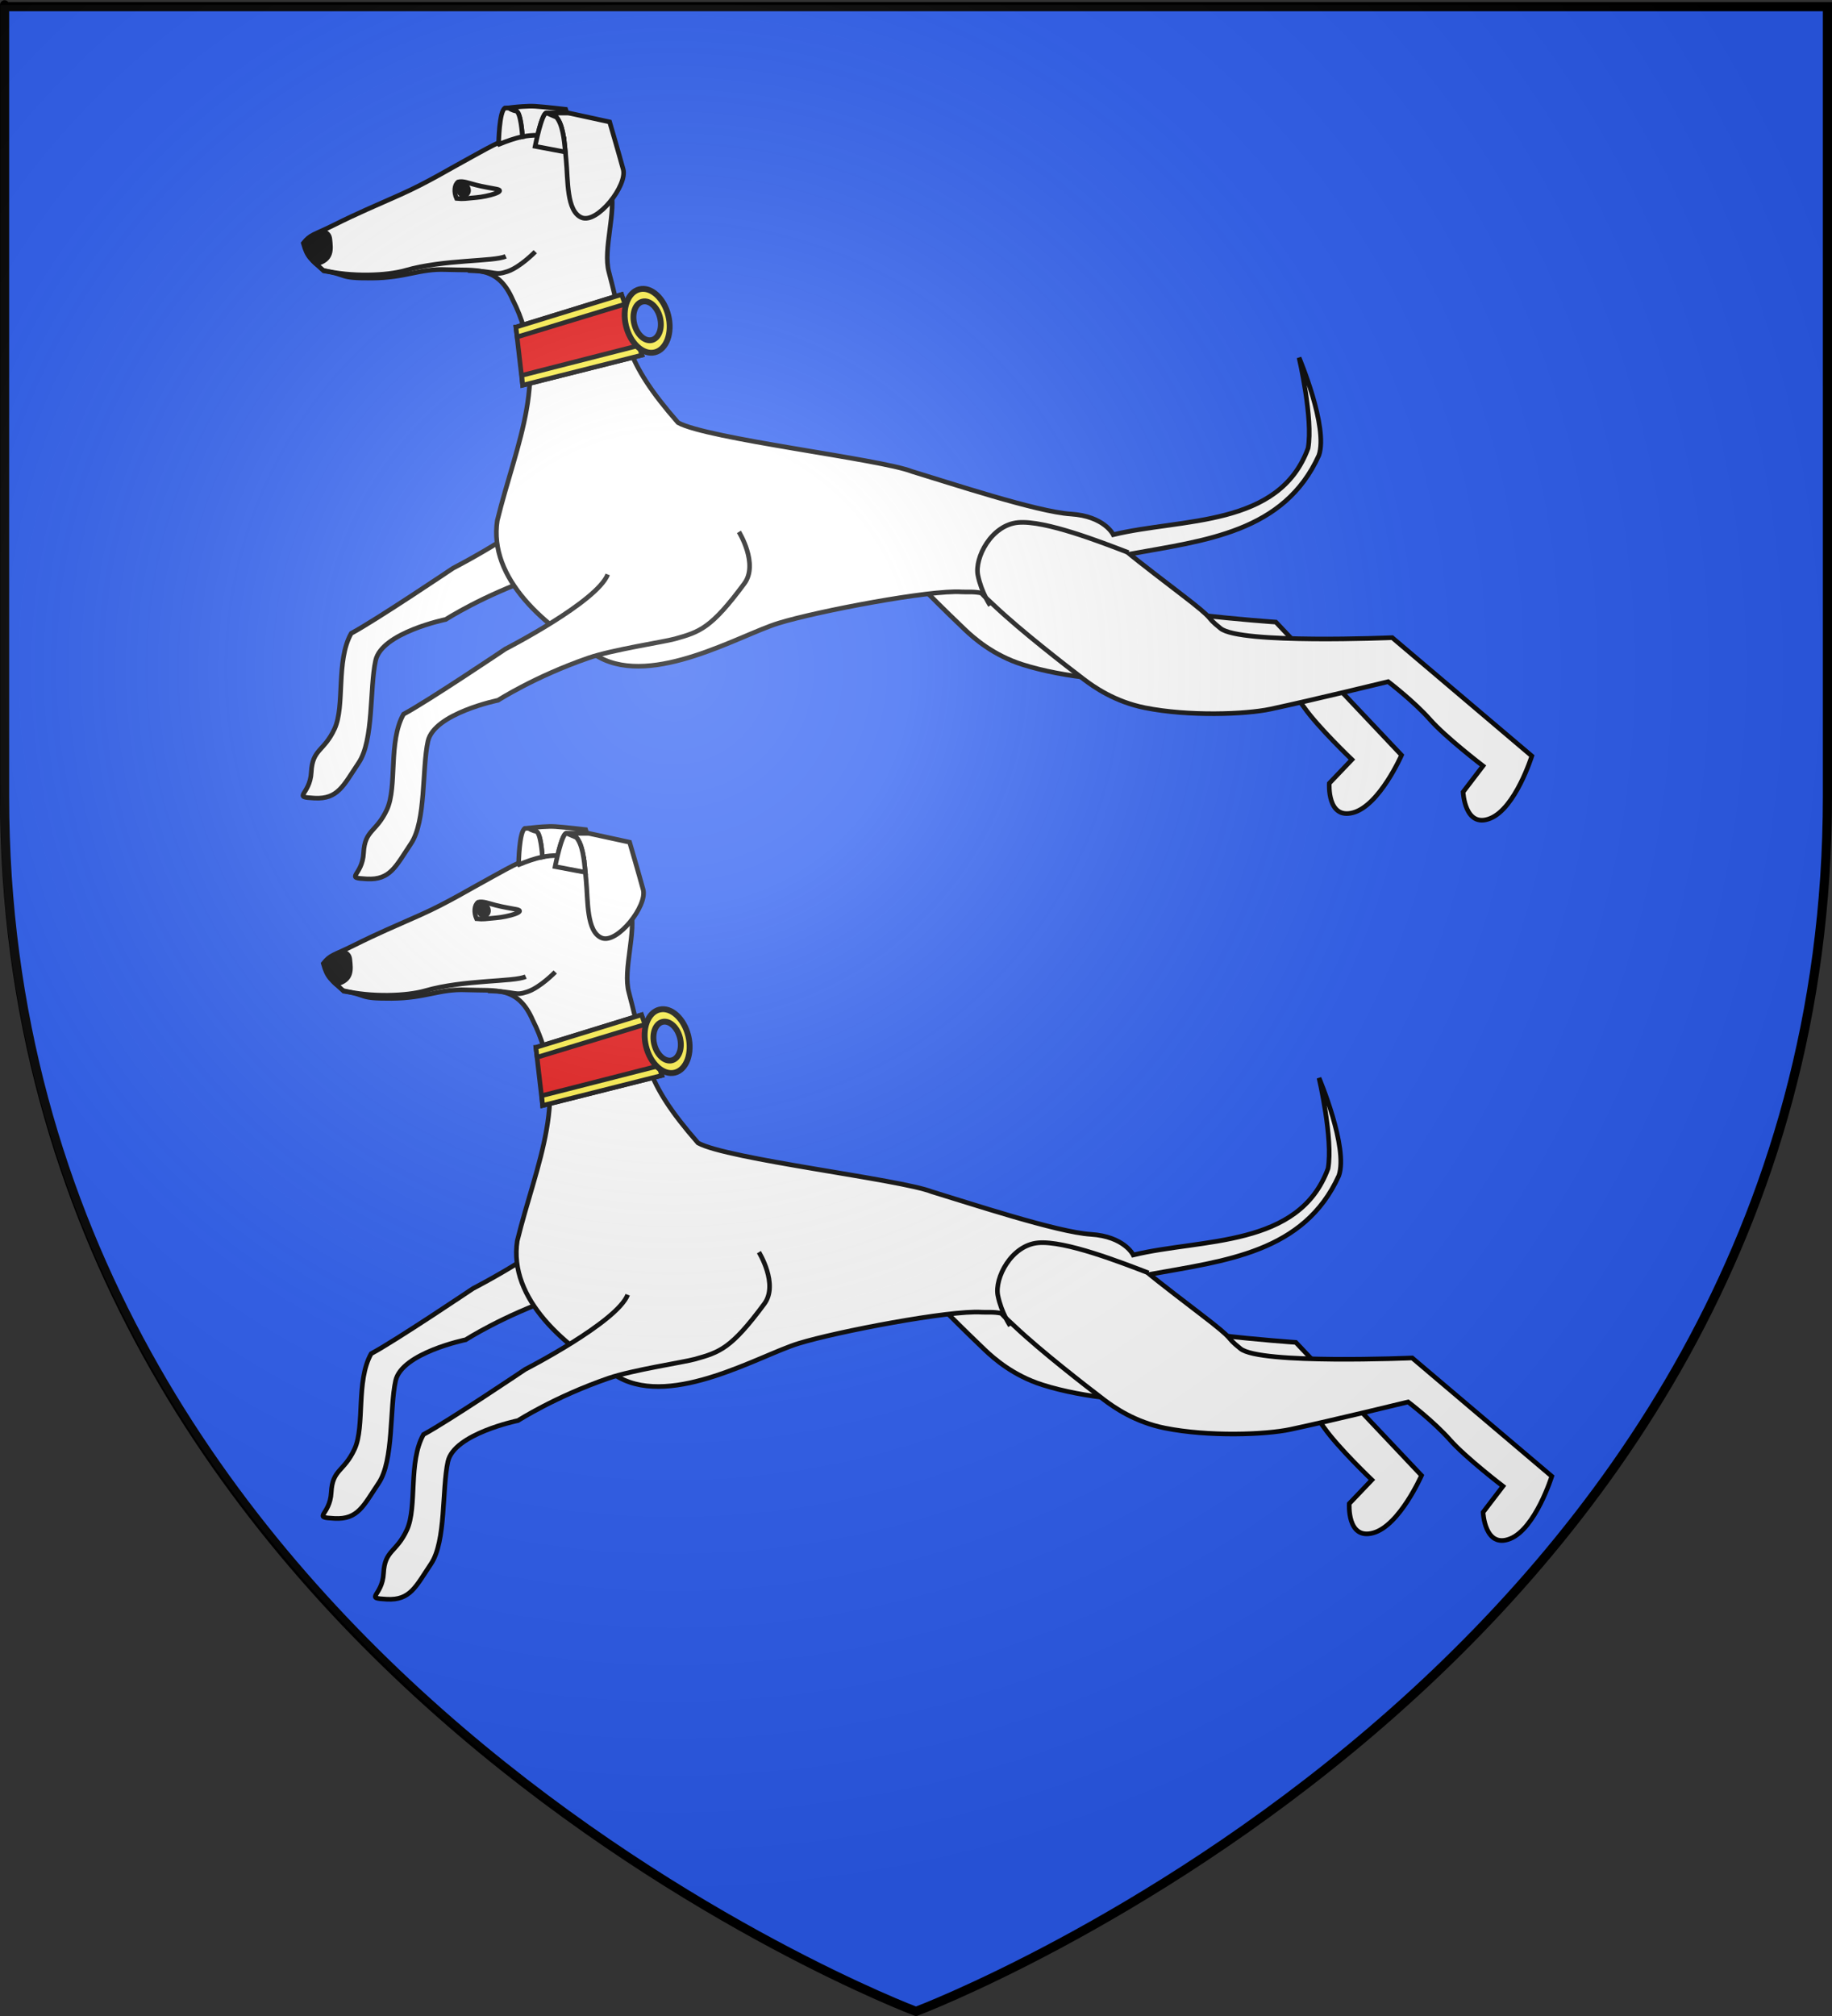
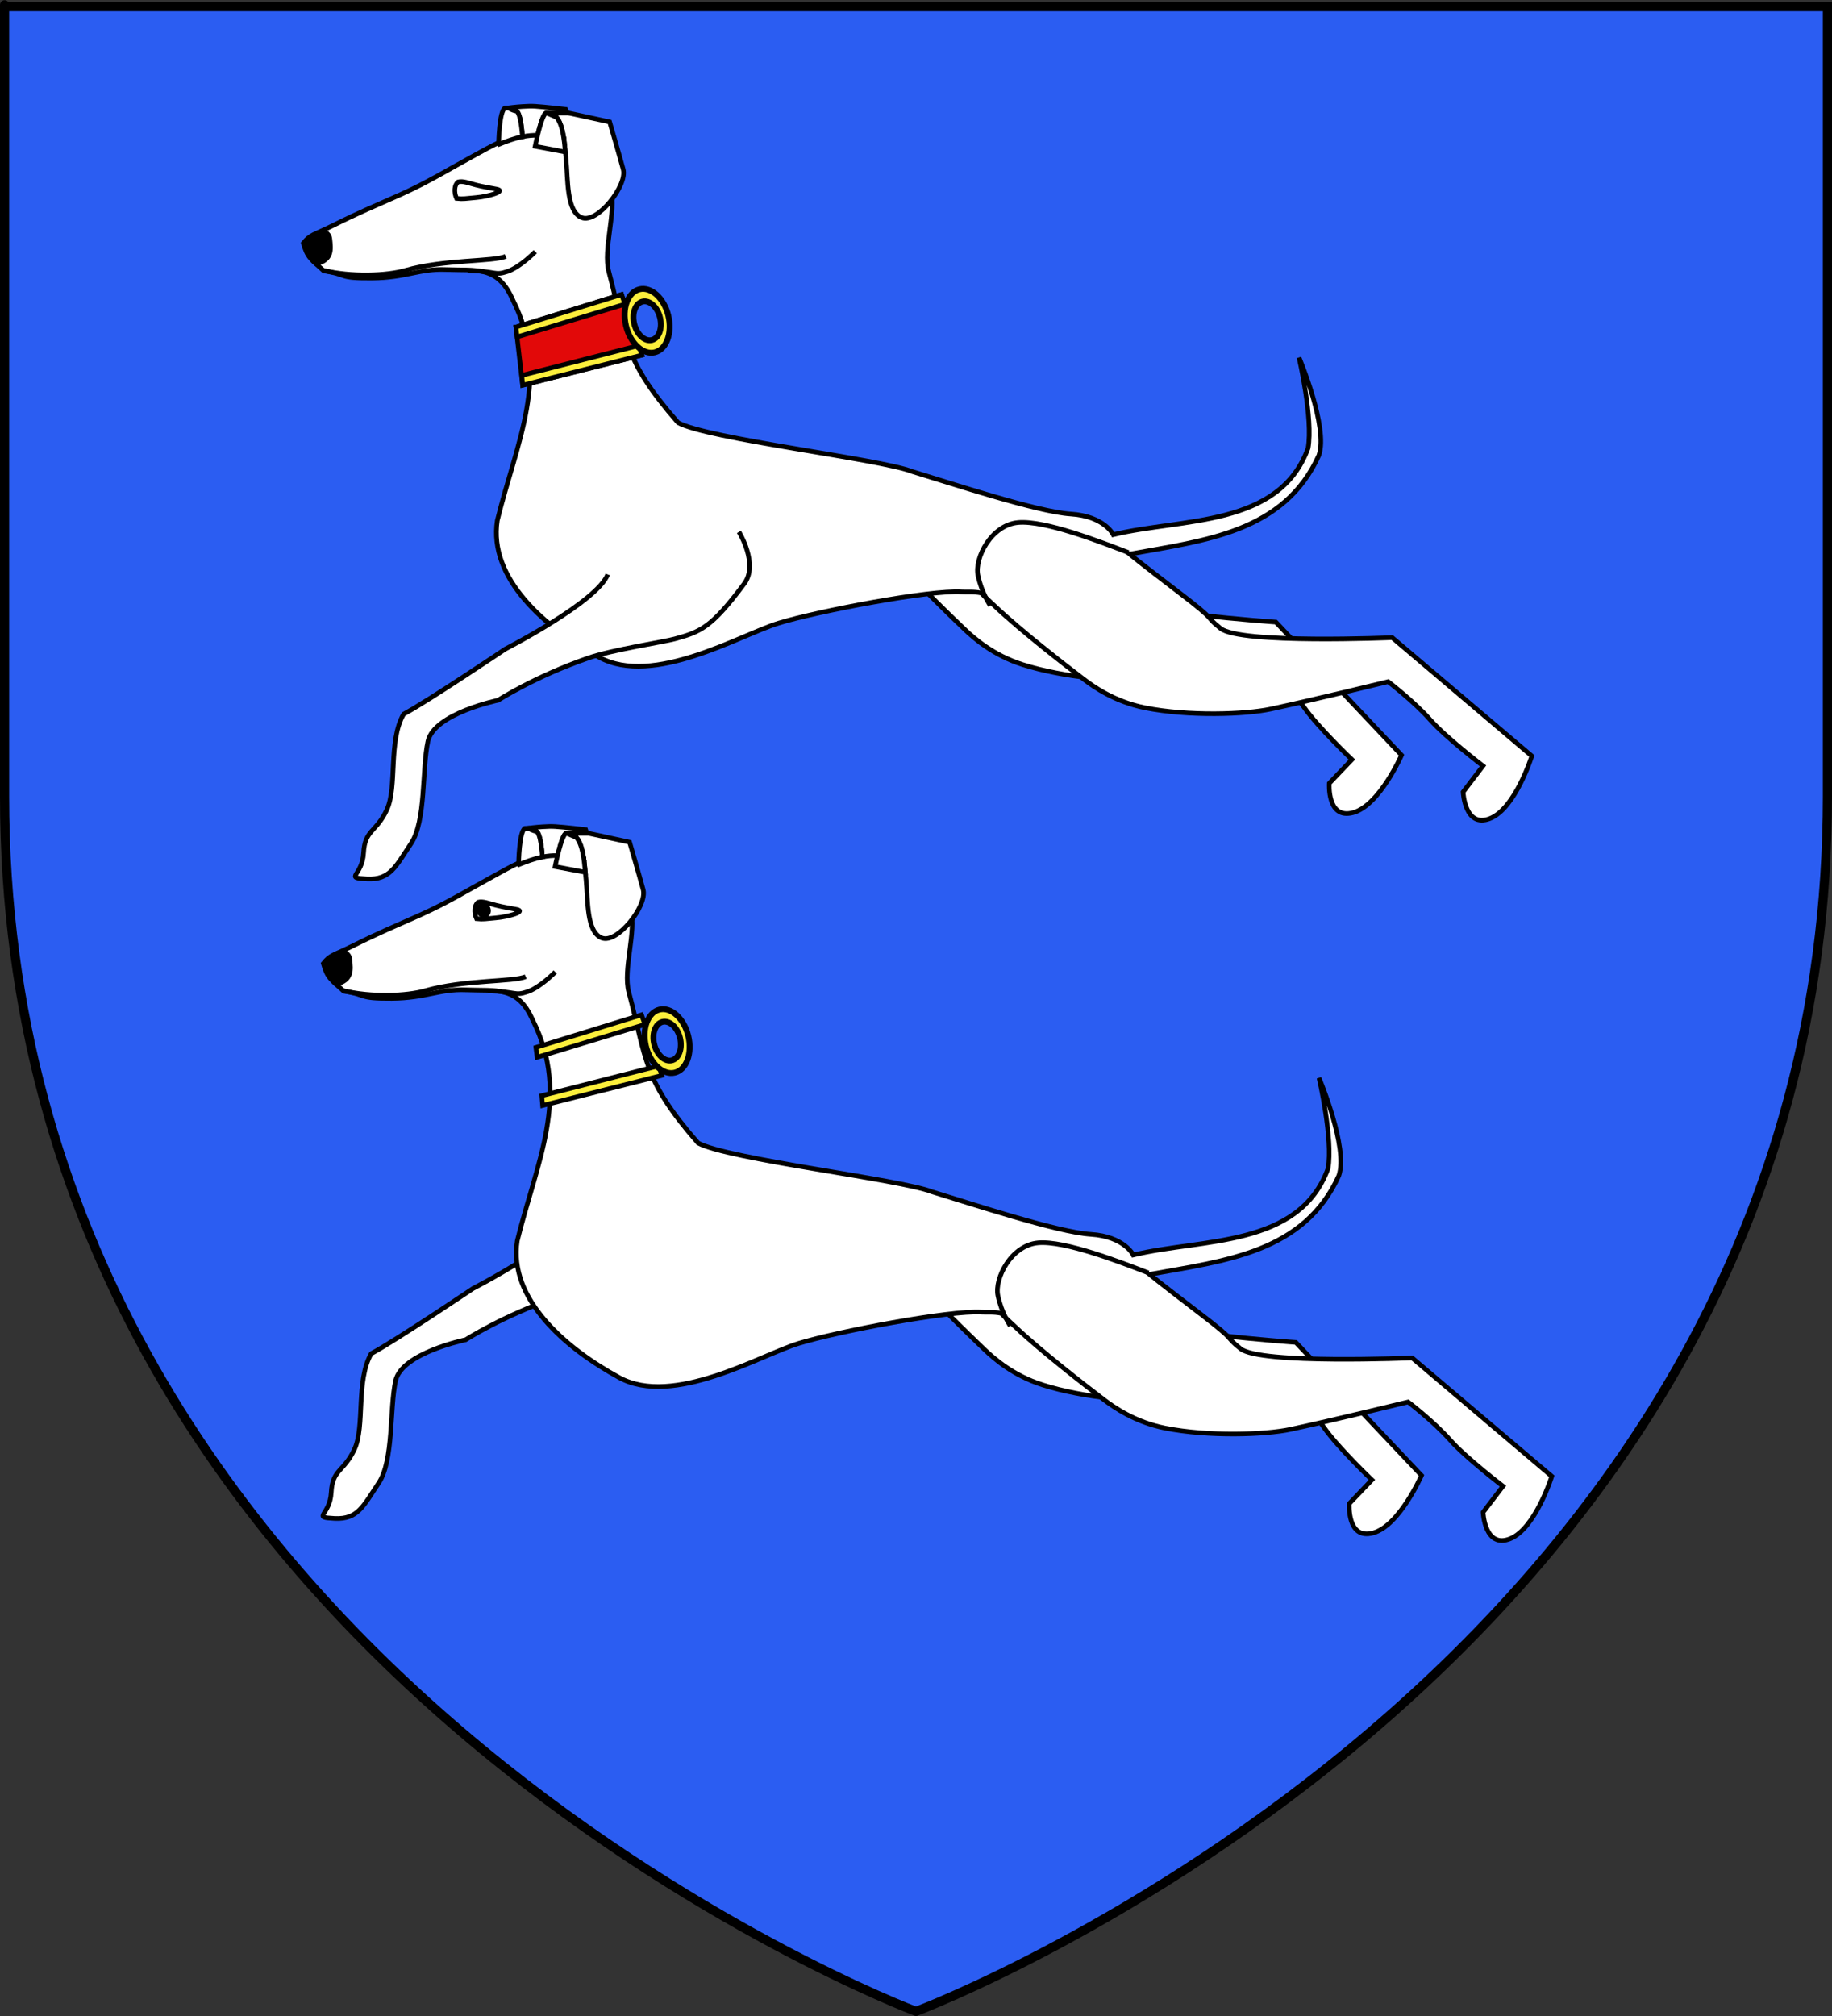
<svg xmlns="http://www.w3.org/2000/svg" xmlns:ns1="http://sodipodi.sourceforge.net/DTD/sodipodi-0.dtd" xmlns:ns2="http://www.inkscape.org/namespaces/inkscape" xmlns:xlink="http://www.w3.org/1999/xlink" version="1.0" width="600" height="660" id="svg2" ns1:version="0.32" ns2:version="0.48.1 " ns1:docname="Blason Famille du Boschet.svg" ns2:output_extension="org.inkscape.output.svg.inkscape">
  <rect width="100%" height="100%" fill="#333333" stroke="none" />
  <ns1:namedview ns2:window-height="747" ns2:window-width="1280" ns2:pageshadow="2" ns2:pageopacity="0.0" guidetolerance="10.0" gridtolerance="10.0" objecttolerance="10.0" borderopacity="1.0" bordercolor="#666666" pagecolor="#ffffff" id="base" showgrid="false" showguides="true" ns2:guide-bbox="true" ns2:zoom="0.70710678" ns2:cx="370.61614" ns2:cy="423.68647" ns2:window-x="-4" ns2:window-y="-4" ns2:current-layer="svg2" ns2:window-maximized="1" />
  <desc id="desc4">Flag of Canton of Valais (Wallis)</desc>
  <defs id="defs6">
    <ns2:perspective ns1:type="inkscape:persp3d" ns2:vp_x="0 : 330 : 1" ns2:vp_y="0 : 1000 : 0" ns2:vp_z="600 : 330 : 1" ns2:persp3d-origin="300 : 220 : 1" id="perspective50" />
    <linearGradient id="linearGradient2893">
      <stop style="stop-color:#ffffff;stop-opacity:0.314" offset="0" id="stop2895" />
      <stop style="stop-color:#ffffff;stop-opacity:0.251" offset="0.19" id="stop2897" />
      <stop style="stop-color:#6b6b6b;stop-opacity:0.125" offset="0.6" id="stop2901" />
      <stop style="stop-color:#000000;stop-opacity:0.125" offset="1" id="stop2899" />
    </linearGradient>
    <radialGradient cx="221.445" cy="226.331" r="300" fx="221.445" fy="226.331" id="radialGradient3163" xlink:href="#linearGradient2893" gradientUnits="userSpaceOnUse" gradientTransform="matrix(1.353,0,0,1.349,-77.629,-85.747)" />
  </defs>
  <path ns2:connector-curvature="0" id="path2855" style="fill:#2b5df2;fill-opacity:1;fill-rule:evenodd;stroke:none" d="m 300,658.5 c 0,0 298.5,-112.32 298.5,-397.772 0,-285.452 0,-258.552 0,-258.552 l -597,0 0,258.552 C 1.5,546.18 300,658.5 300,658.5 z" />
  <g id="g4704" style="fill:#2b5df2;fill-opacity:0;display:inline" transform="matrix(1.641,0,0,1.641,1090.254,388.589)">
    <g id="g4706" transform="matrix(1,0,0,1.461,0,-127.144)">
      <g id="g4708" transform="matrix(0.754,0,0,1,-777.265,47.186)">
        <g id="g4728" transform="translate(-2.273,-61.477)" />
        <g id="g4730" transform="translate(-2.273,-61.477)" />
        <g id="g4732" transform="translate(-2.273,-61.477)" />
      </g>
    </g>
  </g>
  <g id="layer1">
    <path d="M 300,658.5 C 300,658.5 1.5,546.18 1.5,260.728 C 1.5,-24.723 1.5,2.176 1.5,2.176 L 598.5,2.176 L 598.5,260.728 C 598.5,546.18 300,658.5 300,658.5 z " style="opacity:1;fill:none;fill-opacity:1;fill-rule:evenodd;stroke:#000000;stroke-width:3;stroke-linecap:butt;stroke-linejoin:miter;stroke-miterlimit:4;stroke-dasharray:none;stroke-opacity:1" id="path1411" />
  </g>
  <g id="g3849-1" transform="matrix(1.363,0,0,1.363,-110.08,-3.657)">
    <path ns2:connector-curvature="0" id="path3301-4-7" style="fill:#ffffff;fill-opacity:1;fill-rule:evenodd;stroke:#000000;stroke-width:1.113;stroke-linecap:butt;stroke-linejoin:miter;stroke-miterlimit:4;stroke-opacity:1;stroke-dasharray:none;display:inline" d="m 219.018,294.261 c -2.594,6.631 -24.591,17.907 -24.591,17.907 0,0 -18.681,12.572 -24.476,15.658 -3.718,6.574 -1.454,17.4 -3.991,22.906 -2.537,5.507 -5.319,4.801 -5.606,10.423 -0.288,5.622 -4.814,5.954 0.808,6.242 5.622,0.288 6.919,-3.028 10.58,-8.477 3.661,-5.449 2.607,-17.904 4.077,-24.593 1.47,-6.689 16.851,-9.848 16.851,-9.848 0,0 8.884,-5.727 21.721,-10.16 5.718,-1.975 18.102,-3.844 20.745,-4.577 6.031,-1.673 8.759,-2.567 16.701,-13.289 3.488,-4.709 -1.294,-12.415 -1.294,-12.415" />
    <path ns2:connector-curvature="0" id="path3288-2-4" style="fill:#ffffff;fill-opacity:1;fill-rule:evenodd;stroke:#000000;stroke-width:1.113;stroke-linecap:butt;stroke-linejoin:miter;stroke-miterlimit:4;stroke-opacity:1;stroke-dasharray:none;display:inline" d="m 298.477,307.521 c 5.712,6.642 14.917,15.561 18.843,19.31 2.32,2.216 6.931,6.252 13.91,8.474 10.164,3.235 23.815,4.252 29.938,3.639 10.328,-1.034 28.821,-3.427 28.821,-3.427 -1e-5,-8e-5 5.695,5.441 8.988,10.144 3.293,4.702 11.435,12.48 11.435,12.48 l -5.439,5.696 c 0,0 -0.591,8.78 5.739,7.042 6.331,-1.738 11.623,-13.805 11.623,-13.805 L 392.135,325.116 c 1e-5,-1e-5 -36.463,-2.459 -40.745,-6.751 -3.977,-3.987 0.039,-1.069 -8.918,-9.623 -6.302,-6.019 -6.518,-6.304 -7.623,-7.414 l -36.373,6.193 z" />
    <path ns2:connector-curvature="0" id="path3258-3-0" style="fill:#ffffff;fill-opacity:1;fill-rule:evenodd;stroke:#000000;stroke-width:1.113;stroke-linecap:butt;stroke-linejoin:miter;stroke-miterlimit:4;stroke-opacity:1;stroke-dasharray:none;display:inline" d="m 213.31,207.889 c -5.248,0.107 -9.896,3.05 -14.168,5.357 -5.293,2.858 -10.863,6.299 -17.368,9.194 -6.289,2.799 -10.027,4.337 -15.954,7.293 -5.038,2.512 -5.636,2.202 -7.374,4.371 0.971,3.52 1.832,3.809 4.916,6.655 5.994,0.904 3.23,1.784 11.548,1.728 8.259,-0.056 11.387,-2.307 17.844,-2.041 7.203,0.298 12.394,-1.032 16.024,7.281 9.198,18.169 0.902,34.156 -3.722,52.983 -2.143,13.944 11.498,25.77 24.499,32.859 13.002,7.089 33.817,-5.347 43.073,-8.197 9.256,-2.85 36.443,-8.028 43.978,-7.513 1.231,0.084 2.877,-0.132 4.754,0.278 0.991,1.095 1.623,1.614 3.27,3.165 6.379,6.012 16.894,14.146 21.299,17.508 2.551,1.946 7.578,5.45 14.76,6.887 10.459,2.094 24.139,1.598 30.157,0.313 10.151,-2.167 28.267,-6.586 28.267,-6.586 0,0 6.26,4.78 10.052,9.09 3.792,4.31 12.742,11.142 12.742,11.142 l -4.777,6.261 c 0,0 0.381,8.792 6.481,6.365 6.1,-2.426 10.029,-15.003 10.029,-15.003 l -33.543,-28.43 c -10e-6,0 -36.512,1.579 -41.241,-2.215 -4.392,-3.524 -0.079,-1.067 -9.925,-8.58 -9.845,-7.513 -11.931,-9.276 -11.931,-9.276 18.067,-3.282 37.115,-5.182 45.476,-23.723 2.308,-6.736 -4.765,-23.456 -4.765,-23.456 0,0 3.42,14.64 2.168,21.74 -6.955,19.05 -30.257,16.764 -46.809,20.778 0,0 -2.112,-4.445 -10.215,-4.962 -8.102,-0.518 -28.96,-7.447 -38.169,-10.226 -7.631,-2.991 -49.25,-7.836 -56.198,-11.722 -13.337,-15.24 -12.311,-20.07 -16.626,-36.217 -1.473,-5.433 1.902,-14.509 0.429,-19.942 -1.473,-5.433 -4.541,-8.102 -12.534,-11.768 -2.248,-1.031 -4.393,-1.433 -6.447,-1.391 z" />
-     <path ns2:connector-curvature="0" id="path16947-2-9" style="fill:#ffffff;fill-opacity:1;fill-rule:evenodd;stroke:#000000;stroke-width:1.113;stroke-linecap:butt;stroke-linejoin:miter;stroke-miterlimit:4;stroke-opacity:1;stroke-dasharray:none;display:inline" d="m 231.591,313.67 c -2.594,6.631 -24.591,17.907 -24.591,17.907 0,0 -18.681,12.572 -24.476,15.658 -3.718,6.574 -1.454,17.4 -3.991,22.906 -2.537,5.507 -5.319,4.801 -5.606,10.423 -0.288,5.622 -4.814,5.954 0.808,6.242 5.622,0.288 6.919,-3.028 10.58,-8.477 3.661,-5.449 2.607,-17.904 4.077,-24.593 1.47,-6.689 16.851,-9.848 16.851,-9.848 0,0 8.884,-5.727 21.721,-10.16 5.718,-1.975 18.102,-3.844 20.745,-4.577 6.031,-1.673 8.759,-2.567 16.701,-13.289 3.488,-4.709 -1.294,-12.415 -1.294,-12.415" />
    <path ns2:connector-curvature="0" id="path18013-2-4" style="fill:none;stroke:#000000;stroke-width:1.113;stroke-linecap:butt;stroke-linejoin:miter;stroke-miterlimit:4;stroke-opacity:1;stroke-dasharray:none;display:inline" d="m 356.731,308.428 c -6.587,-2.523 -20.077,-7.81 -26.531,-7.227 -6.454,0.583 -10.5,8.511 -9.659,12.658 0.841,4.147 2.965,7.27 2.965,7.27" />
    <g transform="matrix(0.281,-0.243,0.243,0.281,58.869,232.104)" id="g3290-1-8">
      <path ns2:connector-curvature="0" id="path16959-6-8" style="fill:#ffffff;fill-opacity:1;fill-rule:evenodd;stroke:#000000;stroke-width:3;stroke-linecap:butt;stroke-linejoin:miter;stroke-miterlimit:4;stroke-opacity:1;stroke-dasharray:none;display:inline" d="m 373.123,218.399 c 8.827,6.645 -2.447,20.623 -10.014,31.348 -7.567,10.725 -21.846,25.403 -16.844,34.996 5.003,9.593 35.999,3.605 40.678,-6.116 4.679,-9.721 13.432,-28.937 13.432,-28.937 l -16.436,-21.89 -10.817,-9.402 z" />
      <path ns2:connector-curvature="0" id="path16961-8-2" style="fill:#000000;fill-opacity:1;fill-rule:nonzero;stroke:#000000;stroke-width:0.7;stroke-miterlimit:4;stroke-opacity:1;stroke-dasharray:none;display:inline" transform="matrix(3.871,1.869,-1.85,3.855,-343.378,-657.309)" d="m 224.116,119.59 a 0.725,0.794 0 1 1 -1.449,0 0.725,0.794 0 1 1 1.449,0 z" />
      <path ns2:connector-curvature="0" id="path16963-5-4" style="fill:#000000;fill-rule:evenodd;stroke:#000000;stroke-width:3;stroke-linecap:butt;stroke-linejoin:miter;stroke-miterlimit:4;stroke-opacity:1;stroke-dasharray:none;display:inline" d="m 196.724,194.984 c 9.678,4.881 13.353,-0.799 17.216,-6.377 2.625,-3.791 -0.283,-6.515 -0.283,-6.515 l -13.667,-2.247 c 0,0 -4.57,8.49 -3.266,15.139 z" />
      <path ns2:connector-curvature="0" id="path16965-7-5" style="fill:none;stroke:#000000;stroke-width:3;stroke-linecap:butt;stroke-linejoin:miter;stroke-miterlimit:4;stroke-opacity:1;stroke-dasharray:none;display:inline" d="m 197.262,200.823 c 11.154,15.65 29.166,29.895 40.185,34.986 23.936,11.057 47.211,33.37 55.258,35.663" />
      <path ns2:connector-curvature="0" id="path16967-6-5" style="fill:none;stroke:#000000;stroke-width:3;stroke-linecap:butt;stroke-linejoin:miter;stroke-miterlimit:4;stroke-opacity:1;stroke-dasharray:none;display:inline" d="m 293.131,222.357 c 1.263,-4.207 4.558,-7.592 7.73,-7.418 2.82,1.358 4.619,4.931 7.446,9.038 2.655,3.856 6.359,8.21 8.37,10.809 4.152,5.367 -7.538,-0.142 -13.663,-4.618 -5.555,-4.051 -6.723,-4.43 -9.882,-7.811 z" />
      <path ns2:connector-curvature="0" id="path17975-1-1" style="fill:#ffffff;fill-opacity:1;fill-rule:evenodd;stroke:#000000;stroke-width:3;stroke-linecap:butt;stroke-linejoin:miter;stroke-opacity:1;display:inline" d="m 364.271,205.288 c -3.781,-2.851 -7.364,-5.213 -7.364,-5.213 -5e-5,-4e-5 0.299,2.193 2.305,4.717 1.928,2.426 -7.025,14.291 -7.745,15.237 2.842,1.604 5.529,3.466 7.98,5.733 5.159,-3.699 12.287,-8.393 13.84,-7.202 l -0.171,-0.155 c 0.355,0.267 0.667,0.541 0.958,0.831 l 9.176,7.956 0.934,-2.257 c 0,0 -9.134,-9.96 -13.623,-14.388 -1.683,-1.661 -4.021,-3.548 -6.289,-5.259 z m 9.803,13.948 -0.787,-0.676 3.059,6.287 c -0.004,-2.128 -0.687,-4.032 -2.272,-5.611 z m -2.587,18.346 c -0.475,0.77 -0.978,1.545 -1.487,2.317 0.51,-0.773 1.012,-1.546 1.487,-2.317 z" />
      <path ns2:connector-curvature="0" id="path17990-8-7" style="fill:#ffffff;fill-opacity:1;fill-rule:evenodd;stroke:#000000;stroke-width:3;stroke-linecap:butt;stroke-linejoin:miter;stroke-opacity:1;display:inline" d="m 355.05,198.651 c -4.055,-1.139 -18.136,14.665 -18.136,14.665 l -0.04,0.525 c 5.001,1.715 9.992,3.591 14.594,6.188 0.72,-0.946 9.673,-12.811 7.745,-15.237 -1.738,-2.186 -2.174,-4.038 -2.265,-4.517 l -1.897,-1.624 z m 16.436,38.931 c -0.475,0.771 -0.977,1.543 -1.487,2.317 0.509,-0.772 1.012,-1.546 1.487,-2.317 z" />
      <path ns2:connector-curvature="0" id="path18053-9-1" style="fill:none;stroke:#000000;stroke-width:3;stroke-linecap:butt;stroke-linejoin:miter;stroke-opacity:1;display:inline" d="m 268.193,262.433 c 13.943,12.664 10.623,13.772 18.877,17.146 8.255,3.374 22.034,2.114 22.034,2.114" />
      <path ns2:connector-curvature="0" id="path22592-2-1" style="fill:#ffffff;fill-opacity:1;fill-rule:evenodd;stroke:#000000;stroke-width:3;stroke-linecap:butt;stroke-linejoin:miter;stroke-opacity:1;display:inline" d="m 373.287,218.56 c -2.483,-1.904 -19.672,11.529 -19.672,11.529 l 12.386,15.591 c 5.024,-7.033 10.355,-14.81 10.345,-20.833 l -3.059,-6.287 z" />
    </g>
-     <path ns2:connector-curvature="0" id="rect3303-9-5" style="fill:#e20909;fill-opacity:1;fill-rule:evenodd;stroke:#000000;stroke-width:1.113;stroke-miterlimit:4;stroke-opacity:1;stroke-dasharray:none" d="m 209.53,254.267 1.615,13.948 28.647,-7.22 -4.88,-14.554 -25.381,7.826 z" />
    <path ns2:connector-curvature="0" id="path4280-5-2" style="fill:#fcef3c;fill-opacity:1;fill-rule:evenodd;stroke:#000000;stroke-width:1.113;stroke-miterlimit:4;stroke-opacity:1;stroke-dasharray:none;display:inline" d="m 209.53,254.267 0.295,2.359 25.915,-7.879 -0.829,-2.306 -25.381,7.826 z" />
    <path ns2:connector-curvature="0" id="path4282-4-7" style="fill:#fcef3c;fill-opacity:1;fill-rule:evenodd;stroke:#000000;stroke-width:1.113;stroke-miterlimit:4;stroke-opacity:1;stroke-dasharray:none;display:inline" d="m 210.943,265.856 0.201,2.359 28.647,-7.22 -0.734,-2.306 -28.114,7.167 z" />
    <path id="path6487-2-6" d="m 239.224,245.178 c 2.808,-0.682 5.911,2.149 6.927,6.328 1.016,4.18 -0.437,8.136 -3.245,8.819 -2.808,0.682 -5.903,-2.168 -6.919,-6.348 -1.016,-4.18 0.43,-8.117 3.237,-8.799 z m 0.719,2.958 c -1.71,0.416 -2.597,2.814 -1.978,5.36 0.619,2.546 2.512,4.287 4.222,3.871 1.71,-0.416 2.593,-2.831 1.974,-5.377 -0.619,-2.546 -2.508,-4.27 -4.218,-3.854 z" style="fill:#fcef3c;fill-opacity:1;fill-rule:nonzero;stroke:#000000;stroke-width:1.406;stroke-linecap:round;stroke-linejoin:round;stroke-miterlimit:4;stroke-opacity:1;stroke-dashoffset:0;display:inline" ns2:connector-curvature="0" />
  </g>
  <g id="g3849" transform="matrix(1.363,0,0,1.363,-116.621,-239.47)">
-     <path ns2:connector-curvature="0" id="path3301-4" style="fill:#ffffff;fill-opacity:1;fill-rule:evenodd;stroke:#000000;stroke-width:1.113;stroke-linecap:butt;stroke-linejoin:miter;stroke-miterlimit:4;stroke-opacity:1;stroke-dasharray:none;display:inline" d="m 219.018,294.261 c -2.594,6.631 -24.591,17.907 -24.591,17.907 0,0 -18.681,12.572 -24.476,15.658 -3.718,6.574 -1.454,17.4 -3.991,22.906 -2.537,5.507 -5.319,4.801 -5.606,10.423 -0.288,5.622 -4.814,5.954 0.808,6.242 5.622,0.288 6.919,-3.028 10.58,-8.477 3.661,-5.449 2.607,-17.904 4.077,-24.593 1.47,-6.689 16.851,-9.848 16.851,-9.848 0,0 8.884,-5.727 21.721,-10.16 5.718,-1.975 18.102,-3.844 20.745,-4.577 6.031,-1.673 8.759,-2.567 16.701,-13.289 3.488,-4.709 -1.294,-12.415 -1.294,-12.415" />
    <path ns2:connector-curvature="0" id="path3288-2" style="fill:#ffffff;fill-opacity:1;fill-rule:evenodd;stroke:#000000;stroke-width:1.113;stroke-linecap:butt;stroke-linejoin:miter;stroke-miterlimit:4;stroke-opacity:1;stroke-dasharray:none;display:inline" d="m 298.477,307.521 c 5.712,6.642 14.917,15.561 18.843,19.31 2.32,2.216 6.931,6.252 13.91,8.474 10.164,3.235 23.815,4.252 29.938,3.639 10.328,-1.034 28.821,-3.427 28.821,-3.427 -1e-5,-8e-5 5.695,5.441 8.988,10.144 3.293,4.702 11.435,12.48 11.435,12.48 l -5.439,5.696 c 0,0 -0.591,8.78 5.739,7.042 6.331,-1.738 11.623,-13.805 11.623,-13.805 L 392.135,325.116 c 1e-5,-1e-5 -36.463,-2.459 -40.745,-6.751 -3.977,-3.987 0.039,-1.069 -8.918,-9.623 -6.302,-6.019 -6.518,-6.304 -7.623,-7.414 l -36.373,6.193 z" />
    <path ns2:connector-curvature="0" id="path3258-3" style="fill:#ffffff;fill-opacity:1;fill-rule:evenodd;stroke:#000000;stroke-width:1.113;stroke-linecap:butt;stroke-linejoin:miter;stroke-miterlimit:4;stroke-opacity:1;stroke-dasharray:none;display:inline" d="m 213.31,207.889 c -5.248,0.107 -9.896,3.05 -14.168,5.357 -5.293,2.858 -10.863,6.299 -17.368,9.194 -6.289,2.799 -10.027,4.337 -15.954,7.293 -5.038,2.512 -5.636,2.202 -7.374,4.371 0.971,3.52 1.832,3.809 4.916,6.655 5.994,0.904 3.23,1.784 11.548,1.728 8.259,-0.056 11.387,-2.307 17.844,-2.041 7.203,0.298 12.394,-1.032 16.024,7.281 9.198,18.169 0.902,34.156 -3.722,52.983 -2.143,13.944 11.498,25.77 24.499,32.859 13.002,7.089 33.817,-5.347 43.073,-8.197 9.256,-2.85 36.443,-8.028 43.978,-7.513 1.231,0.084 2.877,-0.132 4.754,0.278 0.991,1.095 1.623,1.614 3.27,3.165 6.379,6.012 16.894,14.146 21.299,17.508 2.551,1.946 7.578,5.45 14.76,6.887 10.459,2.094 24.139,1.598 30.157,0.313 10.151,-2.167 28.267,-6.586 28.267,-6.586 0,0 6.26,4.78 10.052,9.09 3.792,4.31 12.742,11.142 12.742,11.142 l -4.777,6.261 c 0,0 0.381,8.792 6.481,6.365 6.1,-2.426 10.029,-15.003 10.029,-15.003 l -33.543,-28.43 c -10e-6,0 -36.512,1.579 -41.241,-2.215 -4.392,-3.524 -0.079,-1.067 -9.925,-8.58 -9.845,-7.513 -11.931,-9.276 -11.931,-9.276 18.067,-3.282 37.115,-5.182 45.476,-23.723 2.308,-6.736 -4.765,-23.456 -4.765,-23.456 0,0 3.42,14.64 2.168,21.74 -6.955,19.05 -30.257,16.764 -46.809,20.778 0,0 -2.112,-4.445 -10.215,-4.962 -8.102,-0.518 -28.96,-7.447 -38.169,-10.226 -7.631,-2.991 -49.25,-7.836 -56.198,-11.722 -13.337,-15.24 -12.311,-20.07 -16.626,-36.217 -1.473,-5.433 1.902,-14.509 0.429,-19.942 -1.473,-5.433 -4.541,-8.102 -12.534,-11.768 -2.248,-1.031 -4.393,-1.433 -6.447,-1.391 z" />
    <path ns2:connector-curvature="0" id="path16947-2" style="fill:#ffffff;fill-opacity:1;fill-rule:evenodd;stroke:#000000;stroke-width:1.113;stroke-linecap:butt;stroke-linejoin:miter;stroke-miterlimit:4;stroke-opacity:1;stroke-dasharray:none;display:inline" d="m 231.591,313.67 c -2.594,6.631 -24.591,17.907 -24.591,17.907 0,0 -18.681,12.572 -24.476,15.658 -3.718,6.574 -1.454,17.4 -3.991,22.906 -2.537,5.507 -5.319,4.801 -5.606,10.423 -0.288,5.622 -4.814,5.954 0.808,6.242 5.622,0.288 6.919,-3.028 10.58,-8.477 3.661,-5.449 2.607,-17.904 4.077,-24.593 1.47,-6.689 16.851,-9.848 16.851,-9.848 0,0 8.884,-5.727 21.721,-10.16 5.718,-1.975 18.102,-3.844 20.745,-4.577 6.031,-1.673 8.759,-2.567 16.701,-13.289 3.488,-4.709 -1.294,-12.415 -1.294,-12.415" />
    <path ns2:connector-curvature="0" id="path18013-2" style="fill:none;stroke:#000000;stroke-width:1.113;stroke-linecap:butt;stroke-linejoin:miter;stroke-miterlimit:4;stroke-opacity:1;stroke-dasharray:none;display:inline" d="m 356.731,308.428 c -6.587,-2.523 -20.077,-7.81 -26.531,-7.227 -6.454,0.583 -10.5,8.511 -9.659,12.658 0.841,4.147 2.965,7.27 2.965,7.27" />
    <g transform="matrix(0.281,-0.243,0.243,0.281,58.869,232.104)" id="g3290-1">
      <path ns2:connector-curvature="0" id="path16959-6" style="fill:#ffffff;fill-opacity:1;fill-rule:evenodd;stroke:#000000;stroke-width:3;stroke-linecap:butt;stroke-linejoin:miter;stroke-miterlimit:4;stroke-opacity:1;stroke-dasharray:none;display:inline" d="m 373.123,218.399 c 8.827,6.645 -2.447,20.623 -10.014,31.348 -7.567,10.725 -21.846,25.403 -16.844,34.996 5.003,9.593 35.999,3.605 40.678,-6.116 4.679,-9.721 13.432,-28.937 13.432,-28.937 l -16.436,-21.89 -10.817,-9.402 z" />
-       <path ns2:connector-curvature="0" id="path16961-8" style="fill:#000000;fill-opacity:1;fill-rule:nonzero;stroke:#000000;stroke-width:0.7;stroke-miterlimit:4;stroke-opacity:1;stroke-dasharray:none;display:inline" transform="matrix(3.871,1.869,-1.85,3.855,-343.378,-657.309)" d="m 224.116,119.59 a 0.725,0.794 0 1 1 -1.449,0 0.725,0.794 0 1 1 1.449,0 z" />
      <path ns2:connector-curvature="0" id="path16963-5" style="fill:#000000;fill-rule:evenodd;stroke:#000000;stroke-width:3;stroke-linecap:butt;stroke-linejoin:miter;stroke-miterlimit:4;stroke-opacity:1;stroke-dasharray:none;display:inline" d="m 196.724,194.984 c 9.678,4.881 13.353,-0.799 17.216,-6.377 2.625,-3.791 -0.283,-6.515 -0.283,-6.515 l -13.667,-2.247 c 0,0 -4.57,8.49 -3.266,15.139 z" />
      <path ns2:connector-curvature="0" id="path16965-7" style="fill:none;stroke:#000000;stroke-width:3;stroke-linecap:butt;stroke-linejoin:miter;stroke-miterlimit:4;stroke-opacity:1;stroke-dasharray:none;display:inline" d="m 197.262,200.823 c 11.154,15.65 29.166,29.895 40.185,34.986 23.936,11.057 47.211,33.37 55.258,35.663" />
      <path ns2:connector-curvature="0" id="path16967-6" style="fill:none;stroke:#000000;stroke-width:3;stroke-linecap:butt;stroke-linejoin:miter;stroke-miterlimit:4;stroke-opacity:1;stroke-dasharray:none;display:inline" d="m 293.131,222.357 c 1.263,-4.207 4.558,-7.592 7.73,-7.418 2.82,1.358 4.619,4.931 7.446,9.038 2.655,3.856 6.359,8.21 8.37,10.809 4.152,5.367 -7.538,-0.142 -13.663,-4.618 -5.555,-4.051 -6.723,-4.43 -9.882,-7.811 z" />
      <path ns2:connector-curvature="0" id="path17975-1" style="fill:#ffffff;fill-opacity:1;fill-rule:evenodd;stroke:#000000;stroke-width:3;stroke-linecap:butt;stroke-linejoin:miter;stroke-opacity:1;display:inline" d="m 364.271,205.288 c -3.781,-2.851 -7.364,-5.213 -7.364,-5.213 -5e-5,-4e-5 0.299,2.193 2.305,4.717 1.928,2.426 -7.025,14.291 -7.745,15.237 2.842,1.604 5.529,3.466 7.98,5.733 5.159,-3.699 12.287,-8.393 13.84,-7.202 l -0.171,-0.155 c 0.355,0.267 0.667,0.541 0.958,0.831 l 9.176,7.956 0.934,-2.257 c 0,0 -9.134,-9.96 -13.623,-14.388 -1.683,-1.661 -4.021,-3.548 -6.289,-5.259 z m 9.803,13.948 -0.787,-0.676 3.059,6.287 c -0.004,-2.128 -0.687,-4.032 -2.272,-5.611 z m -2.587,18.346 c -0.475,0.77 -0.978,1.545 -1.487,2.317 0.51,-0.773 1.012,-1.546 1.487,-2.317 z" />
      <path ns2:connector-curvature="0" id="path17990-8" style="fill:#ffffff;fill-opacity:1;fill-rule:evenodd;stroke:#000000;stroke-width:3;stroke-linecap:butt;stroke-linejoin:miter;stroke-opacity:1;display:inline" d="m 355.05,198.651 c -4.055,-1.139 -18.136,14.665 -18.136,14.665 l -0.04,0.525 c 5.001,1.715 9.992,3.591 14.594,6.188 0.72,-0.946 9.673,-12.811 7.745,-15.237 -1.738,-2.186 -2.174,-4.038 -2.265,-4.517 l -1.897,-1.624 z m 16.436,38.931 c -0.475,0.771 -0.977,1.543 -1.487,2.317 0.509,-0.772 1.012,-1.546 1.487,-2.317 z" />
      <path ns2:connector-curvature="0" id="path18053-9" style="fill:none;stroke:#000000;stroke-width:3;stroke-linecap:butt;stroke-linejoin:miter;stroke-opacity:1;display:inline" d="m 268.193,262.433 c 13.943,12.664 10.623,13.772 18.877,17.146 8.255,3.374 22.034,2.114 22.034,2.114" />
      <path ns2:connector-curvature="0" id="path22592-2" style="fill:#ffffff;fill-opacity:1;fill-rule:evenodd;stroke:#000000;stroke-width:3;stroke-linecap:butt;stroke-linejoin:miter;stroke-opacity:1;display:inline" d="m 373.287,218.56 c -2.483,-1.904 -19.672,11.529 -19.672,11.529 l 12.386,15.591 c 5.024,-7.033 10.355,-14.81 10.345,-20.833 l -3.059,-6.287 z" />
    </g>
    <path ns2:connector-curvature="0" id="rect3303-9" style="fill:#e20909;fill-opacity:1;fill-rule:evenodd;stroke:#000000;stroke-width:1.113;stroke-miterlimit:4;stroke-opacity:1;stroke-dasharray:none" d="m 209.53,254.267 1.615,13.948 28.647,-7.22 -4.88,-14.554 -25.381,7.826 z" />
    <path ns2:connector-curvature="0" id="path4280-5" style="fill:#fcef3c;fill-opacity:1;fill-rule:evenodd;stroke:#000000;stroke-width:1.113;stroke-miterlimit:4;stroke-opacity:1;stroke-dasharray:none;display:inline" d="m 209.53,254.267 0.295,2.359 25.915,-7.879 -0.829,-2.306 -25.381,7.826 z" />
    <path ns2:connector-curvature="0" id="path4282-4" style="fill:#fcef3c;fill-opacity:1;fill-rule:evenodd;stroke:#000000;stroke-width:1.113;stroke-miterlimit:4;stroke-opacity:1;stroke-dasharray:none;display:inline" d="m 210.943,265.856 0.201,2.359 28.647,-7.22 -0.734,-2.306 -28.114,7.167 z" />
    <path id="path6487-2" d="m 239.224,245.178 c 2.808,-0.682 5.911,2.149 6.927,6.328 1.016,4.18 -0.437,8.136 -3.245,8.819 -2.808,0.682 -5.903,-2.168 -6.919,-6.348 -1.016,-4.18 0.43,-8.117 3.237,-8.799 z m 0.719,2.958 c -1.71,0.416 -2.597,2.814 -1.978,5.36 0.619,2.546 2.512,4.287 4.222,3.871 1.71,-0.416 2.593,-2.831 1.974,-5.377 -0.619,-2.546 -2.508,-4.27 -4.218,-3.854 z" style="fill:#fcef3c;fill-opacity:1;fill-rule:nonzero;stroke:#000000;stroke-width:1.406;stroke-linecap:round;stroke-linejoin:round;stroke-miterlimit:4;stroke-opacity:1;stroke-dashoffset:0;display:inline" ns2:connector-curvature="0" />
  </g>
  <g id="layer2" transform="translate(-1.414,-0.586)">
-     <path d="m 300,658.5 c 0,0 298.5,-112.32 298.5,-397.772 0,-285.452 0,-258.552 0,-258.552 l -597,0 0,258.552 C 1.5,546.18 300,658.5 300,658.5 z" style="fill:url(#radialGradient3163);fill-opacity:1;fill-rule:evenodd;stroke:none" id="path2875" ns2:connector-curvature="0" />
-   </g>
+     </g>
</svg>